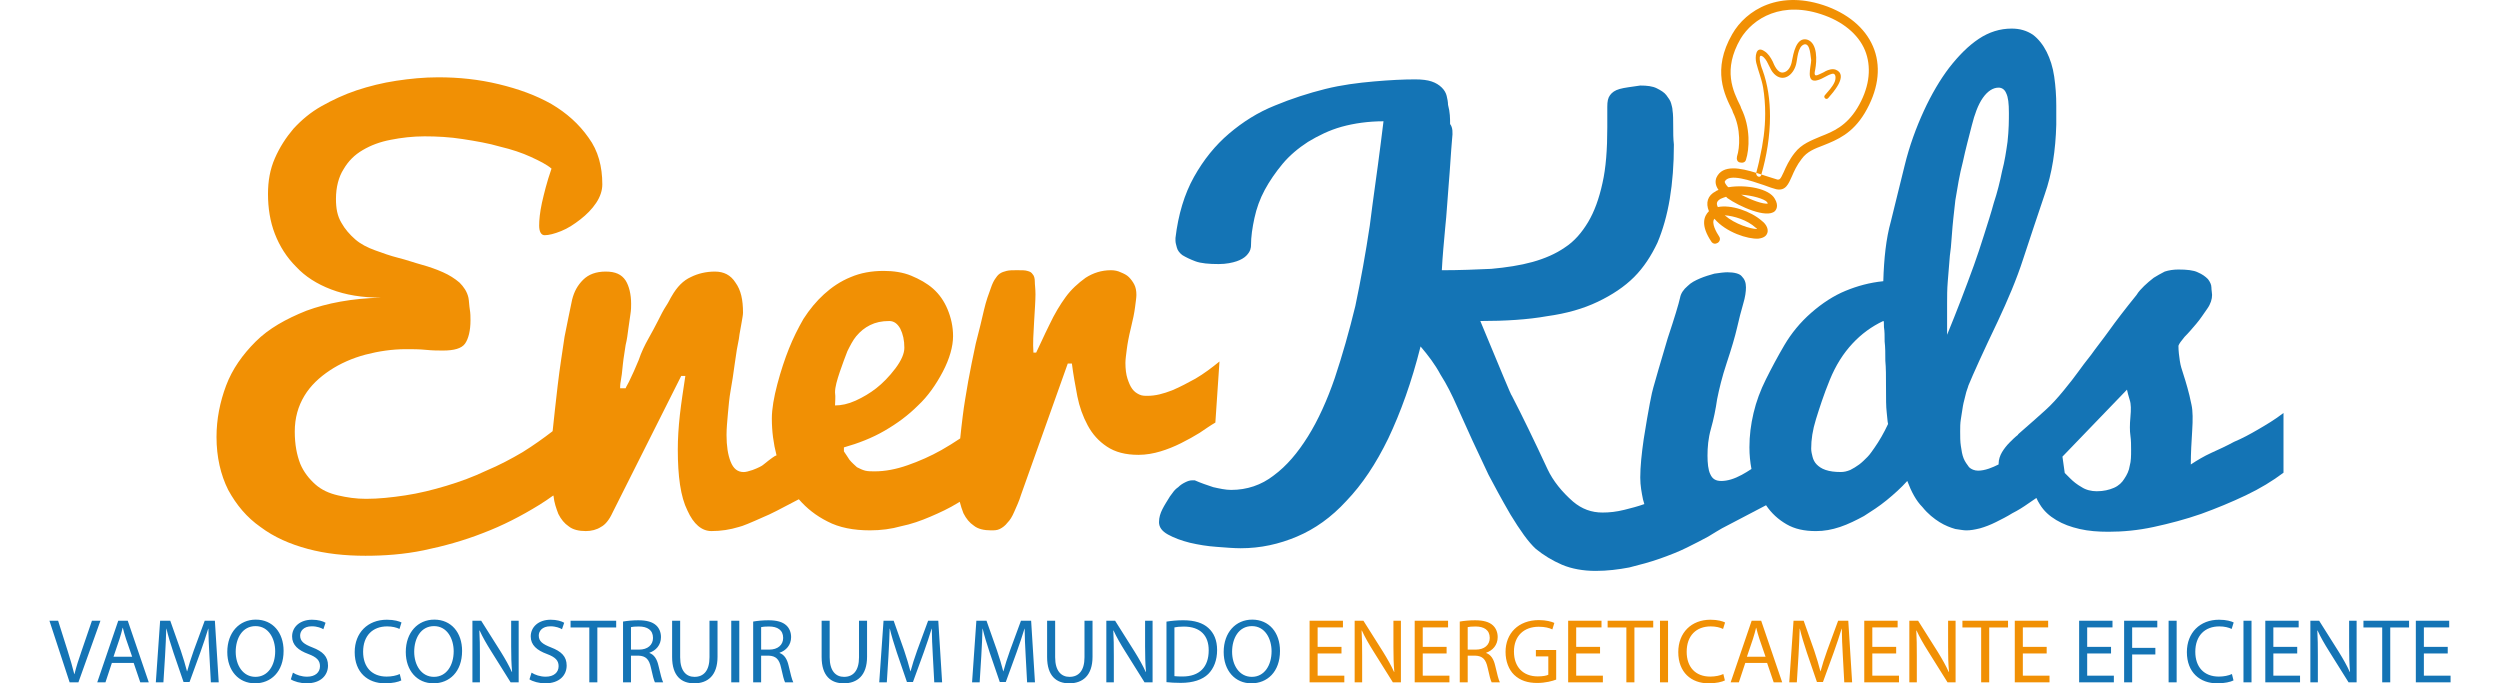
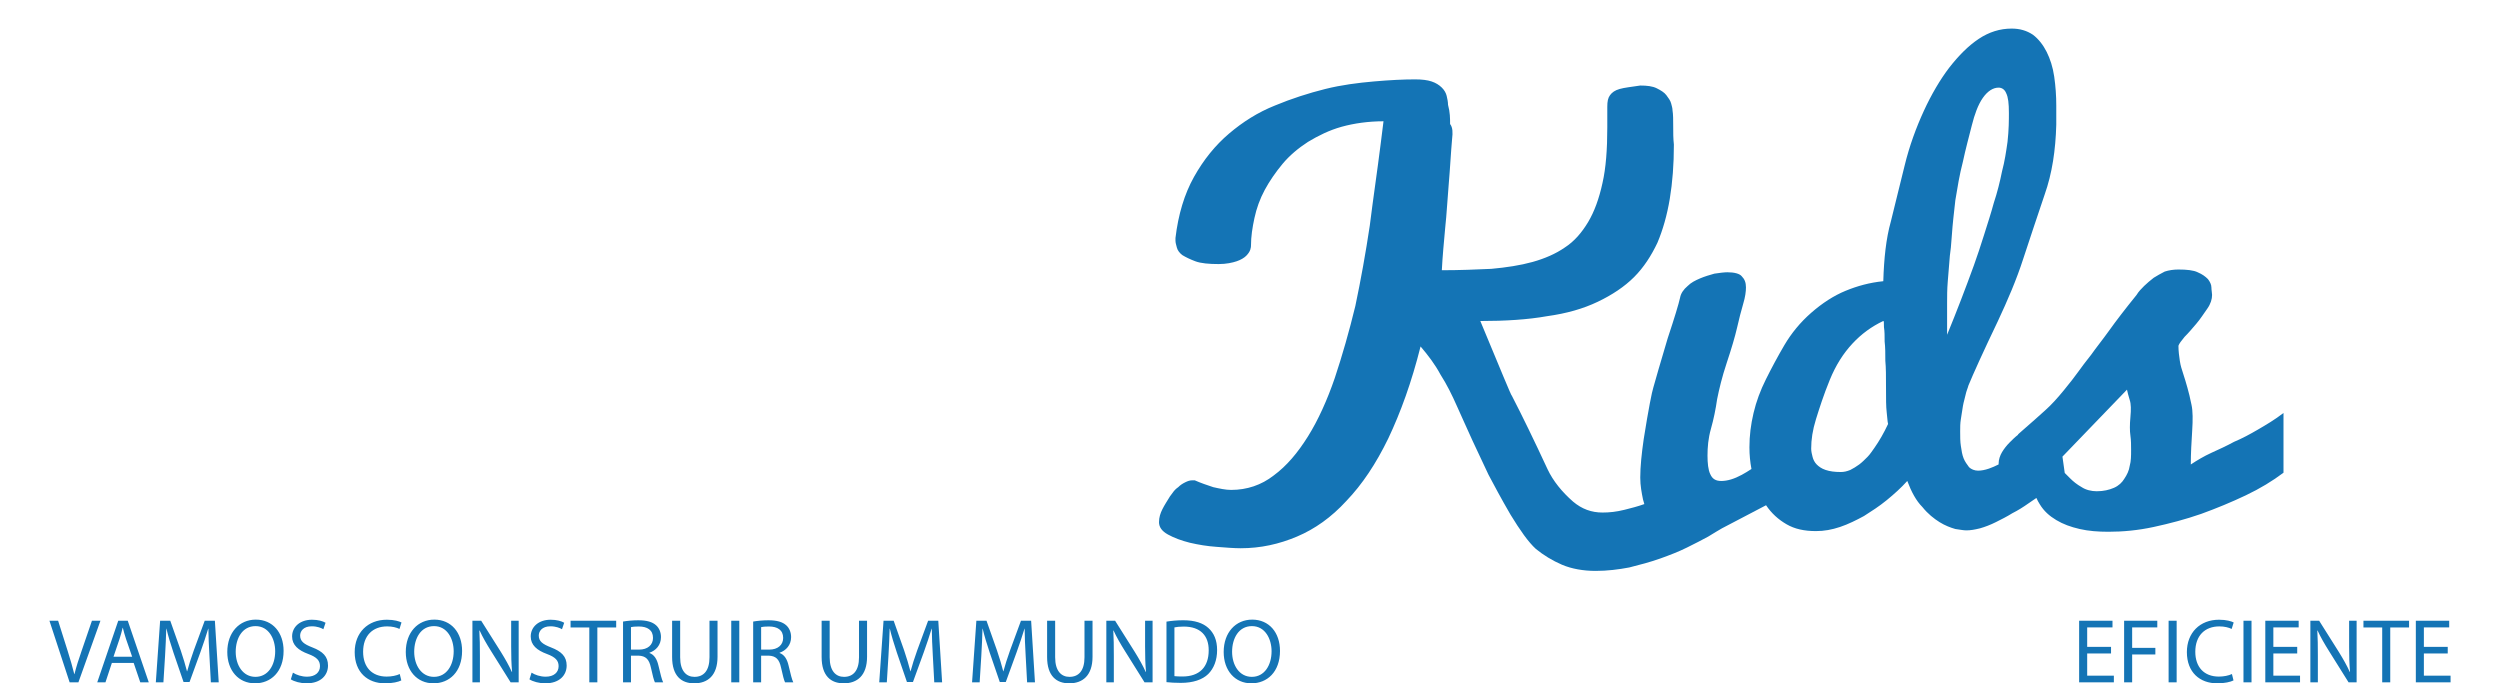
<svg xmlns="http://www.w3.org/2000/svg" version="1.1" id="Layer_1" x="0px" y="0px" width="300px" height="82px" viewBox="37.5 0 300 82" enable-background="new 37.5 0 300 82" xml:space="preserve">
  <path fill="#1474B5" d="M105.968,74.488h5.474v0.811h-2.26v6.582h-0.965v-6.582h-2.249V74.488z M83.958,75.168  c0.614,0,1.129,0.131,1.481,0.306l0.241-0.777c-0.252-0.132-0.844-0.33-1.755-0.33c-2.292,0-3.861,1.559-3.861,3.885  c0,2.434,1.558,3.749,3.642,3.749c0.899,0,1.612-0.174,1.952-0.35l-0.186-0.768c-0.384,0.186-0.976,0.308-1.569,0.308  c-1.788,0-2.829-1.153-2.829-2.974C81.073,76.275,82.224,75.168,83.958,75.168z M116.509,79.851c0.241,1.032,0.417,1.744,0.57,2.03  h-0.987c-0.12-0.22-0.285-0.845-0.482-1.766c-0.22-1.02-0.625-1.404-1.492-1.438h-0.9v3.204h-0.954v-7.294  c0.483-0.088,1.185-0.154,1.832-0.154c1.02,0,1.689,0.198,2.139,0.604c0.362,0.328,0.582,0.833,0.582,1.414  c0,0.967-0.614,1.613-1.382,1.876v0.033C115.993,78.557,116.333,79.084,116.509,79.851z M115.861,76.55  c0-0.954-0.69-1.371-1.7-1.371c-0.46,0-0.778,0.031-0.943,0.076v2.698h0.977C115.215,77.953,115.861,77.396,115.861,76.55z   M125.25,81.881h0.965v-7.393h-0.965V81.881z M48.532,74.488l-1.251,3.652c-0.339,0.966-0.636,1.896-0.844,2.753h-0.022  c-0.208-0.867-0.483-1.767-0.79-2.765l-1.151-3.641h-1.042l2.424,7.393h1.053l2.644-7.393H48.532z M122.639,78.875  c0,1.624-0.713,2.348-1.798,2.348c-0.987,0-1.722-0.702-1.722-2.348v-4.387h-0.965v4.354c0,2.304,1.141,3.158,2.654,3.158  c1.601,0,2.796-0.921,2.796-3.191v-4.32h-0.965V78.875z M92.951,78.107c0,2.533-1.546,3.893-3.434,3.893  c-1.963,0-3.323-1.523-3.323-3.762c0-2.348,1.447-3.883,3.422-3.883C91.646,74.355,92.951,75.903,92.951,78.107z M91.942,78.15  c0-1.48-0.769-3.016-2.358-3.016c-1.591,0-2.38,1.47-2.38,3.082c0,1.591,0.855,3.006,2.369,3.006  C91.086,81.223,91.942,79.829,91.942,78.15z M71.531,78.107c0,2.533-1.546,3.893-3.432,3.893c-1.964,0-3.324-1.523-3.324-3.762  c0-2.348,1.447-3.883,3.422-3.883C70.226,74.355,71.531,75.903,71.531,78.107z M70.522,78.15c0-1.48-0.768-3.016-2.358-3.016  c-1.591,0-2.38,1.47-2.38,3.082c0,1.591,0.855,3.006,2.369,3.006C69.667,81.223,70.522,79.829,70.522,78.15z M74.986,77.69  c-1.02-0.396-1.47-0.735-1.47-1.426c0-0.505,0.384-1.108,1.394-1.108c0.669,0,1.163,0.208,1.393,0.352l0.263-0.779  c-0.318-0.187-0.877-0.362-1.623-0.362c-1.437,0-2.391,0.856-2.391,2.009c0,1.03,0.746,1.666,1.952,2.105  c0.999,0.372,1.394,0.778,1.394,1.459c0,0.745-0.571,1.262-1.546,1.262c-0.659,0-1.273-0.209-1.7-0.484l-0.252,0.803  C72.792,81.781,73.57,82,74.283,82c1.745,0,2.578-0.997,2.578-2.138C76.861,78.777,76.235,78.173,74.986,77.69z M62.066,74.488  l-1.316,3.575c-0.33,0.932-0.592,1.744-0.79,2.489h-0.022c-0.197-0.768-0.439-1.579-0.746-2.489l-1.261-3.575h-1.217l-0.516,7.393  h0.911l0.198-3.17c0.065-1.119,0.121-2.348,0.143-3.268h0.022c0.208,0.876,0.493,1.82,0.844,2.872l1.207,3.522h0.724l1.306-3.587  c0.372-1.021,0.668-1.954,0.932-2.808h0.022c0,0.91,0.066,2.159,0.121,3.19l0.175,3.247h0.943l-0.461-7.393H62.066z M103.622,77.69  c-1.02-0.396-1.47-0.735-1.47-1.426c0-0.505,0.385-1.108,1.394-1.108c0.669,0,1.163,0.208,1.393,0.352l0.264-0.779  c-0.318-0.187-0.878-0.362-1.624-0.362c-1.437,0-2.391,0.856-2.391,2.009c0,1.03,0.746,1.666,1.953,2.105  c0.998,0.372,1.393,0.778,1.393,1.459c0,0.745-0.571,1.262-1.546,1.262c-0.659,0-1.272-0.209-1.7-0.484l-0.252,0.803  c0.395,0.262,1.173,0.48,1.886,0.48c1.743,0,2.578-0.997,2.578-2.138C105.498,78.777,104.872,78.173,103.622,77.69z M52.831,74.488  l2.523,7.393h-1.02l-0.791-2.326h-2.62l-0.768,2.326h-0.987l2.522-7.393H52.831z M53.359,78.809l-0.735-2.128  c-0.164-0.481-0.274-0.921-0.384-1.348h-0.022c-0.11,0.427-0.219,0.889-0.373,1.337l-0.725,2.139H53.359z M98.84,77.581  c0,1.152,0.022,2.051,0.11,3.039l-0.032,0.01c-0.34-0.758-0.779-1.534-1.316-2.402l-2.359-3.739H94.19v7.393h0.899v-3.159  c0-1.229-0.011-2.117-0.066-3.049l0.034-0.012c0.361,0.801,0.855,1.646,1.371,2.468l2.347,3.752h0.965v-7.393H98.84V77.581z   M306.717,81.881h0.965v-7.393h-0.965V81.881z M287.962,78.415h2.862v-0.79h-2.862v-2.336h3.037v-0.801h-4.003v7.393h4.168v-0.802  h-3.202V78.415z M297.733,81.881h0.965v-7.393h-0.965V81.881z M132.126,79.851c0.241,1.032,0.417,1.744,0.57,2.03h-0.987  c-0.121-0.22-0.285-0.845-0.483-1.766c-0.219-1.02-0.625-1.404-1.492-1.438h-0.899v3.204h-0.955v-7.294  c0.483-0.088,1.186-0.154,1.832-0.154c1.021,0,1.689,0.198,2.139,0.604c0.362,0.328,0.582,0.833,0.582,1.414  c0,0.967-0.614,1.613-1.381,1.876v0.033C131.61,78.557,131.951,79.084,132.126,79.851z M131.479,76.55  c0-0.954-0.691-1.371-1.7-1.371c-0.461,0-0.779,0.031-0.943,0.076v2.698h0.976C130.832,77.953,131.479,77.396,131.479,76.55z   M303.82,75.168c0.614,0,1.13,0.131,1.48,0.306l0.242-0.777c-0.252-0.132-0.846-0.33-1.756-0.33c-2.292,0-3.86,1.559-3.86,3.885  c0,2.434,1.559,3.749,3.643,3.749c0.898,0,1.612-0.174,1.952-0.35l-0.188-0.768c-0.384,0.186-0.977,0.308-1.568,0.308  c-1.788,0-2.829-1.153-2.829-2.974C300.937,76.275,302.087,75.168,303.82,75.168z M321.114,75.299h2.25v6.582h0.965v-6.582h2.259  v-0.811h-5.474V75.299z M310.302,78.415h2.863v-0.79h-2.863v-2.336h3.038v-0.801h-4.004v7.393h4.168v-0.802h-3.202V78.415z   M328.365,81.079v-2.664h2.863v-0.79h-2.863v-2.336h3.039v-0.801H327.4v7.393h4.168v-0.802H328.365z M319.394,77.581  c0,1.152,0.021,2.051,0.11,3.039l-0.032,0.01c-0.34-0.758-0.781-1.534-1.317-2.402l-2.357-3.739h-1.054v7.393h0.899v-3.159  c0-1.229-0.011-2.117-0.064-3.049l0.031-0.012c0.361,0.801,0.856,1.646,1.372,2.468l2.347,3.752h0.965v-7.393h-0.899V77.581z   M292.393,81.881h0.965v-3.346h2.785v-0.789h-2.785v-2.457h3.017v-0.801h-3.981V81.881z M167.639,78.875  c0,1.624-0.713,2.348-1.799,2.348c-0.987,0-1.722-0.702-1.722-2.348v-4.387h-0.965v4.354c0,2.304,1.141,3.158,2.654,3.158  c1.602,0,2.797-0.921,2.797-3.191v-4.32h-0.965V78.875z M160.016,74.488l-1.315,3.575c-0.329,0.932-0.593,1.744-0.791,2.489h-0.022  c-0.197-0.768-0.438-1.579-0.746-2.489l-1.261-3.575h-1.218l-0.516,7.393h0.911l0.198-3.17c0.066-1.119,0.121-2.348,0.143-3.268  h0.022c0.208,0.876,0.493,1.82,0.845,2.872l1.206,3.522h0.724l1.305-3.587c0.374-1.021,0.669-1.954,0.934-2.808h0.021  c0,0.91,0.065,2.159,0.12,3.19l0.176,3.247h0.943l-0.46-7.393H160.016z M148.874,74.488l-1.316,3.575  c-0.33,0.932-0.592,1.744-0.79,2.489h-0.021c-0.197-0.768-0.439-1.579-0.746-2.489l-1.261-3.575h-1.217l-0.516,7.393h0.91  l0.198-3.17c0.066-1.119,0.121-2.348,0.143-3.268h0.022c0.208,0.876,0.493,1.82,0.844,2.872l1.207,3.522h0.725l1.305-3.587  c0.373-1.021,0.669-1.954,0.932-2.808h0.022c0,0.91,0.066,2.159,0.121,3.19l0.175,3.247h0.943l-0.46-7.393H148.874z M140.582,78.875  c0,1.624-0.713,2.348-1.798,2.348c-0.988,0-1.723-0.702-1.723-2.348v-4.387h-0.965v4.354c0,2.304,1.142,3.158,2.655,3.158  c1.601,0,2.796-0.921,2.796-3.191v-4.32h-0.965V78.875z M191.099,78.107c0,2.533-1.547,3.893-3.434,3.893  c-1.963,0-3.323-1.523-3.323-3.762c0-2.348,1.447-3.883,3.422-3.883C189.792,74.355,191.099,75.903,191.099,78.107z M190.089,78.15  c0-1.48-0.767-3.016-2.358-3.016c-1.591,0-2.38,1.47-2.38,3.082c0,1.591,0.855,3.006,2.369,3.006  C189.233,81.223,190.089,79.829,190.089,78.15z M287.055,63.479c-1.071-0.247-1.977-0.576-2.801-1.07  c-0.823-0.494-1.482-1.072-1.979-1.894c-0.156-0.234-0.286-0.491-0.408-0.761c-0.33,0.23-0.662,0.458-0.993,0.679  c-0.577,0.41-1.235,0.823-1.895,1.153c-0.658,0.413-1.32,0.74-1.978,1.07c-0.659,0.33-1.317,0.578-1.896,0.742  c-0.658,0.164-1.153,0.246-1.646,0.246c-0.33,0-0.74-0.082-1.317-0.164c-0.576-0.165-1.235-0.412-1.896-0.824  c-0.656-0.412-1.399-0.988-2.059-1.813c-0.739-0.739-1.318-1.811-1.812-3.129c-0.741,0.823-1.564,1.566-2.472,2.308  c-0.906,0.741-1.813,1.319-2.719,1.896c-0.905,0.493-1.896,0.987-2.882,1.318c-0.99,0.328-1.896,0.494-2.885,0.494  c-1.4,0-2.554-0.249-3.54-0.824c-0.979-0.57-1.795-1.304-2.449-2.278l-1.443,0.755l0.102-0.043c-0.058,0.028-0.114,0.052-0.172,0.08  l-3.781,1.979c-0.414,0.246-0.989,0.575-1.646,0.989c-0.742,0.411-1.565,0.823-2.554,1.317c-0.989,0.493-2.06,0.906-3.214,1.319  c-1.153,0.411-2.39,0.741-3.707,1.07c-1.319,0.248-2.636,0.413-4.037,0.413c-1.48,0-2.883-0.249-4.036-0.74  c-1.153-0.495-2.225-1.154-3.133-1.895c-0.904-0.824-1.893-2.227-3.047-4.12c-1.152-1.977-1.976-3.543-2.635-4.779  c-0.575-1.236-1.236-2.635-1.896-4.036c-0.659-1.48-1.317-2.882-1.895-4.2s-1.235-2.637-1.976-3.79  c-0.661-1.236-1.484-2.307-2.39-3.375c-1.072,4.281-2.39,7.907-3.872,11.036c-1.481,3.048-3.131,5.519-5.024,7.496  c-1.813,1.977-3.791,3.377-5.933,4.283c-2.142,0.907-4.364,1.401-6.755,1.401c-0.824,0-1.813-0.083-2.883-0.166  c-1.154-0.081-2.143-0.247-3.214-0.493c-0.987-0.248-1.894-0.576-2.635-0.989c-0.741-0.412-1.071-0.904-1.071-1.482  c0-0.577,0.165-1.071,0.411-1.563c0.248-0.495,0.577-0.989,0.825-1.402c0.083-0.164,0.248-0.33,0.412-0.575  c0.165-0.248,0.412-0.494,0.659-0.659c0.247-0.248,0.493-0.411,0.824-0.576c0.329-0.165,0.575-0.247,0.905-0.247  c0.166,0,0.249,0,0.249,0c0.742,0.33,1.482,0.575,2.225,0.823c0.741,0.165,1.481,0.33,2.141,0.33c1.896,0,3.625-0.577,5.108-1.729  c1.566-1.153,2.883-2.719,4.12-4.696c1.234-1.978,2.307-4.364,3.214-7.002c0.905-2.719,1.729-5.602,2.469-8.651  c0.658-3.129,1.236-6.341,1.731-9.637c0.41-3.296,0.906-6.59,1.317-9.886l0.329-2.636c-1.812,0-3.54,0.248-5.023,0.659  c-1.482,0.412-2.803,1.071-4.037,1.813c-1.152,0.741-2.227,1.646-3.049,2.636c-0.823,0.988-1.564,2.059-2.142,3.13  c-0.577,1.072-0.991,2.224-1.236,3.377c-0.248,1.152-0.414,2.226-0.414,3.294c0,0.083,0,0.248-0.082,0.494  c-0.083,0.248-0.248,0.495-0.494,0.743c-0.246,0.247-0.659,0.493-1.153,0.657c-0.494,0.165-1.236,0.332-2.142,0.332  c-1.153,0-2.142-0.084-2.801-0.332c-0.659-0.247-1.152-0.492-1.565-0.742c-0.331-0.246-0.576-0.575-0.658-0.905  c-0.083-0.331-0.166-0.576-0.166-0.822v-0.249v-0.083c0.331-2.799,1.07-5.271,2.225-7.331c1.152-2.058,2.553-3.791,4.2-5.189  c1.648-1.401,3.46-2.554,5.521-3.376c1.978-0.823,4.037-1.482,6.014-1.977c1.978-0.495,3.954-0.742,5.85-0.908  c1.894-0.166,3.542-0.248,4.942-0.248c0.823,0,1.482,0.082,1.977,0.248c0.497,0.166,0.907,0.413,1.236,0.743  c0.33,0.33,0.495,0.658,0.577,0.988c0.082,0.331,0.164,0.741,0.164,1.072c0.247,0.905,0.247,1.646,0.247,2.306  c0.328,0.412,0.328,1.07,0.246,1.728c-0.162,1.813-0.246,3.624-0.412,5.52c-0.163,1.894-0.246,3.625-0.412,5.108  c-0.164,1.813-0.331,3.542-0.413,5.189c2.143,0,4.12-0.082,5.932-0.165c1.813-0.165,3.46-0.414,4.944-0.824  c1.482-0.413,2.801-0.988,3.87-1.73c1.155-0.741,2.061-1.813,2.803-3.049c0.74-1.236,1.318-2.8,1.729-4.696  c0.413-1.811,0.577-4.036,0.577-6.672c0-1.071,0-1.895,0-2.472c0-0.658,0.082-1.07,0.33-1.401c0.246-0.329,0.576-0.577,1.152-0.74  c0.577-0.166,1.403-0.249,2.472-0.413c0.824,0,1.482,0.081,1.978,0.33c0.493,0.246,0.905,0.494,1.153,0.823  c0.246,0.331,0.494,0.658,0.575,0.99c0.083,0.33,0.165,0.575,0.165,0.823c0.083,0.493,0.083,1.155,0.083,1.895  c0,0.824,0,1.481,0.082,2.224c0,2.389-0.165,4.532-0.492,6.509c-0.33,1.977-0.826,3.708-1.482,5.271  c-0.742,1.565-1.647,2.967-2.801,4.12c-1.153,1.153-2.637,2.142-4.367,2.966c-1.728,0.823-3.705,1.4-6.096,1.729  c-2.308,0.413-5.024,0.577-7.99,0.577c2.472,5.932,3.708,8.978,3.79,8.978c1.236,2.389,2.637,5.272,4.282,8.813  c0.659,1.402,1.73,2.72,3.05,3.874c1.07,0.906,2.224,1.317,3.54,1.317c0.825,0,1.649-0.081,2.638-0.329  c0.794-0.199,1.588-0.401,2.382-0.686c-0.063-0.179-0.116-0.36-0.159-0.549c-0.164-0.823-0.33-1.647-0.33-2.636  c0-1.318,0.166-2.884,0.414-4.612c0.575-3.626,0.988-5.686,1.152-6.18c0.247-0.906,0.823-2.882,1.729-5.931  c0.824-2.471,1.318-4.12,1.483-4.861c0.083-0.495,0.412-0.989,0.907-1.401c0.41-0.413,0.905-0.658,1.479-0.906  c0.578-0.247,1.156-0.413,1.731-0.576c0.575-0.083,1.153-0.165,1.563-0.165c0.823,0,1.482,0.165,1.731,0.494  c0.329,0.329,0.494,0.74,0.494,1.317c0,0.495-0.084,1.155-0.332,1.978c-0.246,0.824-0.493,1.813-0.74,2.884  c-0.248,1.071-0.659,2.471-1.237,4.202c-0.576,1.73-0.904,3.131-1.153,4.366c-0.164,1.152-0.411,2.387-0.74,3.541  c-0.329,1.153-0.412,2.225-0.412,3.214c0,0.904,0.083,1.729,0.329,2.224c0.248,0.576,0.659,0.824,1.319,0.824  c0.74,0,1.564-0.248,2.472-0.742c0.374-0.203,0.765-0.441,1.154-0.697c-0.159-0.841-0.243-1.68-0.243-2.598  c0-1.4,0.163-2.719,0.494-4.121c0.33-1.399,0.823-2.718,1.48-4.034c0.659-1.32,1.4-2.718,2.225-4.12  c0.824-1.4,1.894-2.717,3.214-3.871c1.318-1.155,2.719-2.061,4.12-2.636c1.4-0.577,2.883-0.989,4.53-1.154  c0.081-2.718,0.329-5.107,0.907-7.167c0.492-2.059,1.068-4.282,1.645-6.672c0.577-2.389,1.401-4.613,2.31-6.591  c0.905-1.976,1.977-3.789,3.047-5.189c1.154-1.481,2.308-2.636,3.542-3.459c1.236-0.824,2.555-1.236,3.954-1.236  c0.99,0,1.813,0.246,2.555,0.741c0.658,0.495,1.236,1.236,1.646,2.059c0.413,0.824,0.74,1.814,0.905,2.966  c0.165,1.153,0.247,2.307,0.247,3.46c0,0.74,0,1.482,0,2.306c-0.082,3.048-0.493,5.85-1.4,8.402  c-0.905,2.637-1.729,5.189-2.555,7.663c-0.821,2.553-1.893,5.025-3.047,7.496c-1.813,3.789-2.967,6.343-3.542,7.743  c-0.082,0.331-0.246,0.657-0.33,1.071c-0.084,0.411-0.248,0.906-0.33,1.4c-0.083,0.495-0.164,0.989-0.246,1.564  c-0.083,0.495-0.083,0.99-0.083,1.482c0,0.576,0,1.236,0.083,1.73c0.082,0.576,0.163,1.071,0.328,1.482  c0.166,0.411,0.414,0.74,0.658,1.07c0.249,0.246,0.66,0.413,1.074,0.413c0.411,0,0.822-0.083,1.316-0.248  c0.386-0.129,0.771-0.31,1.155-0.5c0-0.027,0-0.051,0-0.078c0-0.493,0.166-0.987,0.413-1.4s0.576-0.823,0.905-1.152  c0.33-0.331,0.659-0.66,0.989-0.907c-0.004-0.079,0.242-0.242,0.408-0.409c1.153-0.988,2.142-1.894,2.883-2.552  c0.74-0.659,1.482-1.483,2.223-2.389c0.743-0.907,1.32-1.648,1.731-2.225c0.412-0.575,0.906-1.236,1.565-2.062  c0.576-0.823,1.317-1.729,2.143-2.882c0.822-1.154,1.895-2.553,3.295-4.283c0.245-0.412,0.575-0.741,0.904-1.071  c0.331-0.331,0.741-0.659,1.153-0.988c0.413-0.249,0.823-0.494,1.319-0.743c0.494-0.164,1.07-0.246,1.646-0.246  c0.99,0,1.813,0.082,2.31,0.33c0.575,0.248,0.906,0.494,1.236,0.823c0.246,0.33,0.412,0.66,0.412,0.988  c0,0.332,0.081,0.659,0.081,0.907c0,0.494-0.164,1.071-0.574,1.648c-0.414,0.576-0.824,1.236-1.32,1.812  c-0.492,0.577-0.906,1.071-1.401,1.565c-0.411,0.494-0.657,0.823-0.741,1.071c0,0.659,0.084,1.236,0.166,1.813  c0.082,0.575,0.247,1.07,0.41,1.564c0.167,0.493,0.332,1.071,0.497,1.646c0.163,0.576,0.327,1.235,0.493,2.062  c0.166,0.739,0.166,1.811,0.082,3.129c-0.082,1.319-0.166,2.719-0.166,4.036c0.743-0.492,1.566-0.987,2.472-1.4  c0.907-0.411,1.812-0.822,2.719-1.318c0.988-0.413,1.895-0.905,2.885-1.482c0.986-0.576,1.975-1.153,3.047-1.979v7.168  c-1.318,0.988-2.801,1.896-4.531,2.717c-1.729,0.824-3.542,1.566-5.354,2.226c-1.894,0.659-3.788,1.154-5.683,1.565  s-3.708,0.577-5.437,0.577C289.277,63.811,288.127,63.727,287.055,63.479z M264.069,50.876c-0.083-0.329-0.083-0.74-0.165-1.4  c-0.083-0.658-0.083-1.648-0.083-2.967c0-1.317,0-2.387-0.081-3.212c0-0.824,0-1.648-0.083-2.308c0-0.658,0-1.236-0.082-1.729  c-0.002-0.574-0.002-0.74-0.082-0.74c-1.403,0.659-2.637,1.565-3.707,2.719c-1.072,1.153-1.979,2.553-2.719,4.365  c-0.742,1.814-1.236,3.377-1.648,4.695c-0.412,1.319-0.576,2.472-0.576,3.542c0,0.33,0.083,0.659,0.166,0.989  c0.082,0.331,0.249,0.658,0.494,0.905c0.247,0.249,0.576,0.494,1.069,0.659c0.495,0.166,1.072,0.248,1.813,0.248  c0.412,0,0.741-0.082,1.153-0.248c0.329-0.165,0.741-0.412,1.071-0.659s0.658-0.574,0.988-0.905c0.33-0.33,0.576-0.741,0.823-1.071  C262.998,52.936,263.575,51.947,264.069,50.876z M274.364,31.851c0.414-1.153,0.823-2.388,1.237-3.707  c0.412-1.319,0.823-2.554,1.153-3.789c0.412-1.236,0.742-2.553,0.988-3.789c0.33-1.239,0.496-2.393,0.661-3.545  c0.164-1.483,0.164-2.636,0.164-3.46c0-1.153-0.083-1.895-0.329-2.387c-0.166-0.413-0.494-0.659-0.906-0.659  c-0.659,0-1.319,0.412-1.895,1.235c-0.575,0.825-0.989,1.977-1.319,3.296c-0.33,1.318-0.74,2.8-1.072,4.365  c-0.411,1.565-0.657,3.131-0.904,4.613c-0.166,1.482-0.331,2.884-0.413,4.12c-0.084,1.235-0.165,2.06-0.247,2.554  c-0.081,1.071-0.165,2.059-0.248,3.049c-0.082,0.987-0.082,1.811-0.082,2.634s0,1.482,0,2.06c0,0.577,0,1.072,0,1.4v0.332  C272.305,37.37,273.378,34.57,274.364,31.851z M285.899,57.386c0.412,0.412,0.823,0.741,1.4,1.071  c0.494,0.329,1.153,0.493,1.812,0.493c0.825,0,1.484-0.164,2.062-0.411c0.575-0.248,0.987-0.659,1.234-1.071  c0.332-0.495,0.577-0.988,0.658-1.564c0.166-0.576,0.166-1.236,0.166-1.895c0-0.576,0-1.155-0.082-1.73  c-0.084-0.577-0.084-1.319,0-2.223c0.082-0.908,0.082-1.567-0.084-2.061c-0.164-0.495-0.246-0.907-0.328-1.236l-7.744,8.037  l0.275,1.959C285.463,56.948,285.668,57.153,285.899,57.386z M182.5,75.354c0.669,0.603,1.053,1.458,1.053,2.654  c0,1.206-0.384,2.193-1.064,2.874c-0.701,0.689-1.842,1.063-3.28,1.063c-0.691,0-1.25-0.034-1.732-0.087v-7.263  c0.582-0.098,1.272-0.164,2.029-0.164C180.876,74.433,181.853,74.763,182.5,75.354z M182.544,78.041  c0.011-1.744-0.977-2.852-2.995-2.852c-0.494,0-0.866,0.044-1.118,0.1v5.847c0.241,0.031,0.592,0.044,0.965,0.044  C181.447,81.18,182.544,80.037,182.544,78.041z M174.91,77.581c0,1.152,0.022,2.051,0.109,3.039l-0.033,0.01  c-0.34-0.758-0.779-1.534-1.316-2.402l-2.358-3.739h-1.053v7.393h0.9v-3.159c0-1.229-0.011-2.117-0.065-3.049l0.032-0.012  c0.362,0.801,0.855,1.646,1.371,2.468l2.347,3.752h0.965v-7.393h-0.899V77.581z" />
-   <path fill="#F19004" d="M208.229,81.079h3.203v0.802h-4.169v-7.393h4.004v0.801h-3.038v2.336h2.863v0.79h-2.863V81.079z   M216.916,79.851c0.24,1.032,0.416,1.744,0.571,2.03h-0.988c-0.121-0.22-0.285-0.845-0.483-1.766  c-0.22-1.02-0.626-1.404-1.491-1.438h-0.9v3.204h-0.954v-7.294c0.483-0.088,1.185-0.154,1.831-0.154  c1.021,0,1.691,0.198,2.141,0.604c0.362,0.328,0.58,0.833,0.58,1.414c0,0.967-0.614,1.613-1.382,1.876v0.033  C216.4,78.557,216.739,79.084,216.916,79.851z M216.269,76.55c0-0.954-0.691-1.371-1.7-1.371c-0.46,0-0.778,0.031-0.944,0.076v2.698  h0.978C215.622,77.953,216.269,77.396,216.269,76.55z M226.643,78.415h2.862v-0.79h-2.862v-2.336h3.038v-0.801h-4.002v7.393h4.166  v-0.802h-3.202V78.415z M221.807,78.766h1.49v2.205c-0.218,0.108-0.646,0.196-1.271,0.196c-1.732,0-2.852-1.108-2.852-2.982  c0-1.854,1.174-2.975,2.974-2.975c0.746,0,1.238,0.134,1.634,0.319l0.24-0.778c-0.318-0.154-0.998-0.34-1.853-0.34  c-2.48,0-4.004,1.612-4.004,3.816c0,1.152,0.396,2.139,1.031,2.754c0.724,0.69,1.646,0.975,2.764,0.975  c0.998,0,1.854-0.24,2.281-0.405v-3.554h-2.435V78.766z M261.27,13.563c-1.483,2.471-3.295,3.213-4.944,3.871  c-1.07,0.413-1.977,0.741-2.634,1.648c-0.577,0.742-0.907,1.484-1.155,2.06c-0.413,0.907-0.74,1.812-1.896,1.564  c-0.328-0.082-0.822-0.246-1.48-0.494c-1.483-0.494-4.203-1.483-4.696-0.412c0,0.082,0.083,0.329,0.411,0.659c0,0,0,0,0.083,0  c2.061-0.331,4.86,0.165,5.52,1.4c0.494,0.823,0.165,1.319,0,1.482c-0.988,0.907-4.283-0.576-5.684-1.564  c-0.083-0.082-0.083-0.082-0.164-0.165c-0.25,0.083-0.496,0.165-0.658,0.248c-0.413,0.247-0.576,0.494-0.332,0.988  c1.566-0.329,3.955,0.494,5.271,1.647c0.249,0.165,0.907,0.823,0.659,1.483c-0.081,0.248-0.33,0.575-1.069,0.658  c-1.236,0.082-3.873-0.741-5.272-2.388c-0.415,0.493,0.246,1.647,0.576,2.143c0.165,0.246,0.083,0.575-0.167,0.74  c-0.163,0.082-0.327,0.164-0.492,0.082c-0.083,0-0.165-0.083-0.248-0.164c-1.401-2.061-0.905-3.132-0.328-3.708  c-0.414-0.988-0.166-1.894,0.822-2.387c0.081-0.083,0.165-0.083,0.329-0.166c-0.411-0.576-0.411-1.071-0.248-1.482  c0.738-1.607,2.893-1.145,4.779-0.563c-0.067,0.402,0.416,0.64,0.578,0.314c0.011-0.039,0.021-0.081,0.032-0.12  c0.217,0.07,0.426,0.14,0.627,0.204c0.492,0.164,1.07,0.329,1.317,0.412c0.248,0,0.33,0,0.741-0.906  c0.248-0.577,0.658-1.482,1.317-2.307c0.826-1.071,1.978-1.483,3.132-1.978c1.482-0.577,3.049-1.236,4.367-3.377  c1.399-2.306,1.727-4.613,1.067-6.59c-0.659-1.978-2.47-3.624-4.941-4.531c-5.108-1.894-8.648,0.33-10.133,2.802  c-2.142,3.706-0.905,6.26,0,8.072l0.084,0.247c1.152,2.308,0.987,4.944,0.575,6.179c-0.082,0.328-0.412,0.412-0.741,0.328  c-0.329-0.082-0.411-0.412-0.329-0.74c0.329-0.988,0.494-3.295-0.494-5.272l-0.082-0.248c-0.906-1.812-2.473-4.86,0-9.143  c1.646-2.884,5.685-5.437,11.45-3.294c2.802,1.07,4.778,2.882,5.602,5.188C263.245,8.292,262.834,10.927,261.27,13.563z   M244.464,25.834c1.234,1.071,3.13,1.647,3.871,1.647c0-0.083-0.08-0.083-0.164-0.166C247.183,26.413,245.616,25.917,244.464,25.834  z M246.441,23.363c1.233,0.658,2.636,1.154,3.213,1.071c0,0-0.084-0.083-0.084-0.164C249.241,23.858,247.759,23.447,246.441,23.363z   M180.954,45.438c0.989-0.576,1.977-1.318,2.884-2.06l-0.494,7.331c-0.577,0.331-1.153,0.741-1.895,1.237  c-0.659,0.41-1.401,0.822-2.224,1.235c-0.824,0.411-1.647,0.741-2.471,0.988c-0.824,0.248-1.729,0.413-2.636,0.413  c-1.565,0-2.802-0.331-3.79-0.99c-0.989-0.658-1.73-1.481-2.307-2.552c-0.576-1.072-0.989-2.225-1.235-3.46  c-0.247-1.319-0.495-2.636-0.659-3.954h-0.495l-5.602,15.733c-0.247,0.824-0.576,1.481-0.823,2.06  c-0.248,0.576-0.494,0.989-0.825,1.317c-0.247,0.331-0.576,0.576-0.906,0.742c-0.33,0.164-0.658,0.164-1.07,0.164  c-0.824,0-1.565-0.164-2.059-0.575c-0.494-0.331-0.907-0.823-1.236-1.482c-0.165-0.439-0.325-0.883-0.441-1.372  c-0.075,0.043-0.147,0.093-0.222,0.137c-1.071,0.659-2.141,1.153-3.295,1.648c-1.153,0.493-2.307,0.905-3.542,1.153  c-1.152,0.327-2.388,0.491-3.707,0.491c-1.977,0-3.707-0.329-5.108-1.068c-1.354-0.679-2.493-1.573-3.435-2.664  c-2.141,1.136-3.563,1.87-4.146,2.088c-1.647,0.74-2.636,1.153-3.047,1.236c-1.072,0.328-2.143,0.494-3.295,0.494  c-1.155,0-2.144-0.824-2.883-2.472c-0.824-1.648-1.154-4.119-1.154-7.33c0-1.237,0.082-2.636,0.247-4.12  c0.165-1.482,0.412-3.048,0.659-4.696h-0.494l-8.237,16.394c-0.412,0.906-0.906,1.482-1.401,1.73  c-0.493,0.329-1.152,0.494-1.813,0.494c-0.823,0-1.564-0.165-2.059-0.575c-0.494-0.331-0.906-0.825-1.236-1.482  c-0.248-0.659-0.494-1.319-0.576-2.143c-0.012-0.024-0.02-0.047-0.03-0.071c-0.55,0.397-1.112,0.779-1.697,1.139  c-2.142,1.319-4.365,2.471-6.754,3.376c-2.308,0.906-4.695,1.565-7.084,2.06c-2.388,0.495-4.778,0.66-7.002,0.66  c-2.471,0-4.777-0.248-6.92-0.823c-2.142-0.576-4.037-1.401-5.684-2.636c-1.647-1.155-2.883-2.637-3.872-4.449  c-0.906-1.813-1.4-3.954-1.4-6.344c0-2.142,0.412-4.2,1.153-6.177c0.743-1.977,1.977-3.708,3.542-5.271  c1.565-1.565,3.625-2.718,6.096-3.708c2.472-0.907,5.437-1.482,8.979-1.565c-2.307,0-4.284-0.331-6.013-0.99  c-1.73-0.659-3.131-1.563-4.202-2.717c-1.153-1.153-1.977-2.471-2.554-3.954c-0.577-1.482-0.823-3.13-0.823-4.778  c0-1.565,0.247-2.966,0.823-4.283c0.576-1.318,1.318-2.471,2.225-3.542c0.989-1.071,2.06-1.978,3.377-2.718  c1.318-0.741,2.72-1.4,4.203-1.896c1.481-0.493,3.13-0.905,4.777-1.152c1.647-0.248,3.295-0.413,5.026-0.413  c2.471,0,4.86,0.247,7.249,0.823c2.388,0.577,4.448,1.318,6.343,2.389c1.812,1.071,3.295,2.389,4.448,4.038  c1.153,1.563,1.647,3.458,1.647,5.6c0,0.741-0.248,1.482-0.741,2.225c-0.494,0.742-1.153,1.401-1.894,1.978  c-0.742,0.576-1.483,1.07-2.307,1.4c-0.824,0.33-1.483,0.494-1.977,0.494c-0.413,0-0.659-0.412-0.659-1.154  c0-0.658,0.082-1.565,0.33-2.718c0.247-1.071,0.576-2.47,1.153-4.12c-0.576-0.492-1.401-0.905-2.471-1.4  c-1.072-0.493-2.308-0.905-3.707-1.237c-1.401-0.411-2.883-0.658-4.449-0.904c-1.566-0.248-3.13-0.331-4.613-0.331  c-1.401,0-2.801,0.165-4.037,0.412c-1.317,0.249-2.39,0.658-3.377,1.236c-0.989,0.576-1.729,1.319-2.307,2.308  c-0.576,0.906-0.906,2.142-0.906,3.543c0,1.152,0.165,2.059,0.659,2.883c0.412,0.74,0.988,1.4,1.646,1.976  c0.659,0.576,1.482,0.989,2.389,1.319c0.906,0.33,1.813,0.659,2.801,0.907c0.988,0.246,1.894,0.576,2.801,0.823  c0.906,0.247,1.813,0.576,2.553,0.905c0.741,0.331,1.401,0.741,1.977,1.236c0.493,0.494,0.906,1.072,1.071,1.813  c0.082,0.412,0.082,0.905,0.164,1.4c0.083,0.494,0.083,0.905,0.083,1.318c0,1.236-0.247,2.224-0.659,2.801  c-0.412,0.576-1.318,0.824-2.636,0.824c-0.577,0-1.236,0-2.06-0.084C87.78,41.9,87.04,41.9,86.216,41.9  c-1.647,0-3.295,0.248-4.86,0.657c-1.565,0.413-3.049,1.073-4.284,1.896c-1.235,0.824-2.307,1.813-3.048,3.049  c-0.741,1.235-1.152,2.637-1.152,4.283c0,1.565,0.246,2.801,0.658,3.871c0.413,0.989,1.071,1.813,1.813,2.472  c0.741,0.658,1.647,1.071,2.718,1.317c1.071,0.249,2.142,0.414,3.377,0.414c1.483,0,3.047-0.165,4.694-0.414  c1.648-0.246,3.295-0.657,4.943-1.152c1.647-0.495,3.213-1.07,4.777-1.813c1.564-0.658,2.966-1.402,4.367-2.226  c1.318-0.822,2.47-1.646,3.542-2.47c0.02-0.019,0.036-0.036,0.056-0.054c0.164-1.665,0.383-3.461,0.605-5.469  c0.247-2.141,0.577-4.117,0.824-5.848c0.33-1.729,0.659-3.214,0.907-4.449c0.246-0.987,0.659-1.728,1.317-2.387  c0.659-0.659,1.565-0.989,2.718-0.989c1.153,0,1.895,0.331,2.388,1.072c0.413,0.658,0.659,1.647,0.659,2.8  c0,0.331,0,0.741-0.082,1.237c-0.083,0.577-0.166,1.153-0.248,1.729c-0.082,0.658-0.164,1.318-0.33,1.978  c-0.083,0.659-0.248,1.481-0.33,2.307c-0.082,0.906-0.165,1.565-0.247,1.978c-0.083,0.412-0.083,0.74-0.083,0.905h0.659  c0.082-0.247,0.329-0.575,0.577-1.153c0.248-0.493,0.576-1.236,0.988-2.226c0.33-0.986,0.741-1.811,1.155-2.553  c0.412-0.741,0.823-1.482,1.153-2.143c0.329-0.658,0.658-1.318,0.988-1.812s0.495-0.905,0.66-1.153  c0.658-1.154,1.399-1.895,2.306-2.307c0.825-0.413,1.813-0.659,2.884-0.659s1.895,0.413,2.47,1.318  c0.659,0.908,0.906,2.06,0.906,3.625c0,0.247-0.081,0.659-0.165,1.153c-0.082,0.576-0.248,1.236-0.329,1.977  c-0.165,0.742-0.33,1.729-0.495,2.967c-0.164,1.236-0.33,2.306-0.494,3.213c-0.166,0.905-0.247,1.895-0.33,2.801  c-0.082,0.905-0.164,1.813-0.164,2.553c0,1.318,0.164,2.39,0.494,3.214c0.33,0.823,0.824,1.236,1.565,1.236  c0.247,0,0.575-0.083,1.071-0.248c0.658-0.247,1.152-0.493,1.317-0.659c0.906-0.74,1.401-1.069,1.482-1.069  c0.012,0,0.037-0.011,0.071-0.026c-0.368-1.423-0.563-2.862-0.563-4.426c0-1.153,0.247-2.554,0.659-4.118  c0.412-1.565,0.905-3.05,1.401-4.283c0.493-1.237,1.07-2.389,1.729-3.542c0.741-1.154,1.566-2.143,2.471-2.966  c0.906-0.825,1.977-1.564,3.212-2.06c1.155-0.494,2.471-0.741,3.955-0.741c1.154,0,2.307,0.165,3.295,0.575  c0.988,0.413,1.894,0.906,2.636,1.565c0.742,0.659,1.318,1.482,1.729,2.471c0.412,0.989,0.659,2.06,0.659,3.214  c0,1.237-0.412,2.718-1.236,4.283c-0.824,1.565-1.812,2.965-2.965,4.037c-1.153,1.153-2.471,2.142-4.037,3.047  c-1.494,0.865-3.139,1.501-4.86,1.986v0.48c0.242,0.378,0.473,0.686,0.658,0.995c0.331,0.412,0.659,0.659,0.907,0.904  c0.33,0.166,0.659,0.331,0.988,0.414c0.331,0.082,0.741,0.082,1.154,0.082c1.236,0,2.553-0.248,3.955-0.74  c1.4-0.494,2.719-1.071,4.037-1.813c0.784-0.441,1.53-0.915,2.256-1.398c0.086-0.866,0.188-1.747,0.299-2.641  c0.165-1.399,0.412-2.717,0.658-4.201c0.249-1.4,0.577-2.964,0.907-4.53c0.413-1.564,0.74-2.965,0.989-4.038  c0.248-1.07,0.576-1.977,0.824-2.635c0.165-0.494,0.33-0.823,0.494-1.071c0.165-0.247,0.33-0.493,0.576-0.658  c0.248-0.166,0.494-0.248,0.824-0.33c0.33-0.083,0.74-0.083,1.237-0.083c0.576,0,0.988,0,1.235,0.083  c0.329,0.082,0.493,0.165,0.659,0.414c0.165,0.163,0.248,0.493,0.248,0.823c0,0.413,0.082,0.906,0.082,1.564  c0,0.743-0.082,1.894-0.164,3.295c-0.082,1.402-0.164,2.637-0.082,3.708h0.33c0.412-0.823,0.906-1.977,1.565-3.295  c0.659-1.4,1.318-2.471,1.977-3.376c0.659-0.906,1.481-1.648,2.389-2.307c0.906-0.577,1.895-0.907,3.048-0.907  c0.412,0,0.824,0.083,1.153,0.247c0.412,0.166,0.742,0.331,0.989,0.577c0.247,0.247,0.493,0.575,0.658,0.907  c0.165,0.328,0.247,0.74,0.247,1.236c0,0.329-0.082,0.824-0.163,1.482c-0.083,0.659-0.249,1.481-0.494,2.471  c-0.247,0.988-0.412,1.894-0.494,2.553c-0.083,0.657-0.166,1.236-0.166,1.647c0,0.74,0.083,1.4,0.248,1.895  c0.164,0.494,0.33,0.906,0.577,1.236c0.246,0.329,0.492,0.493,0.823,0.659c0.33,0.163,0.658,0.163,0.989,0.163  c0.988,0,1.894-0.246,2.965-0.658C179.141,46.427,180.046,45.934,180.954,45.438z M137.703,48.653c0.741,0,1.564-0.166,2.471-0.576  c0.906-0.413,1.729-0.906,2.471-1.482c0.741-0.575,1.564-1.401,2.307-2.389c0.742-0.988,1.071-1.812,1.071-2.471  c0-0.906-0.165-1.647-0.494-2.306c-0.33-0.577-0.742-0.907-1.319-0.907c-0.906,0-1.647,0.165-2.307,0.494  c-0.659,0.33-1.152,0.741-1.647,1.319c-0.412,0.493-0.741,1.153-1.07,1.812c-0.247,0.659-0.576,1.482-0.906,2.471  c-0.33,0.987-0.576,1.812-0.576,2.47C137.786,47.664,137.703,48.24,137.703,48.653z M204.71,77.581c0,1.152,0.021,2.051,0.108,3.039  l-0.033,0.01c-0.341-0.758-0.778-1.534-1.315-2.402l-2.359-3.739h-1.052v7.393h0.899v-3.159c0-1.229-0.011-2.117-0.066-3.049  l0.033-0.012c0.362,0.801,0.856,1.646,1.37,2.468l2.349,3.752h0.966v-7.393h-0.899V77.581z M195.616,78.415h2.863v-0.79h-2.863  v-2.336h3.038v-0.801h-4.003v7.393h4.168v-0.802h-3.203V78.415z M280.241,81.079v-2.664h2.861v-0.79h-2.861v-2.336h3.038v-0.801  h-4.005v7.393h4.168v-0.802H280.241z M249.9,13.974c0-1.896-0.247-3.791-0.906-5.603c-0.164-0.329-0.739-2.307,0.166-1.482  c0.577,0.576,0.658,1.4,1.236,1.977c1.069,1.072,2.305,0.166,2.636-1.154c0.164-0.576,0.164-2.141,0.988-2.388  c0.74-0.165,0.74,1.564,0.822,1.895c0,0.741-0.741,2.883,0.825,2.387c0.575-0.164,1.07-0.575,1.646-0.74s0.494,0.659,0.331,0.99  c-0.247,0.575-0.742,1.071-1.152,1.563c-0.249,0.248,0.162,0.658,0.41,0.331c0.495-0.576,2.472-2.719,0.907-3.378  c-0.412-0.165-0.907,0-1.237,0.166c-0.247,0.165-0.493,0.247-0.822,0.411c-0.659,0.332-0.494-0.247-0.414-0.658  c0.167-0.905,0.332-3.131-0.987-3.542c-1.318-0.331-1.648,1.729-1.813,2.553c-0.081,0.577-0.413,1.319-1.07,1.401  c-0.659,0.083-1.071-0.906-1.237-1.317c-0.247-0.495-0.575-0.99-0.988-1.237c-1.071-0.741-1.153,0.74-0.987,1.401  c0.248,0.988,0.657,1.976,0.823,2.965c0.164,0.988,0.246,2.061,0.246,3.13c0,1.812-0.246,3.541-0.657,5.354  c-0.083,0.494-0.33,1.401-0.412,1.729c-0.001,0.006,0,0.01-0.001,0.014c0.209,0.064,0.41,0.13,0.61,0.195  C249.501,18.743,249.9,16.32,249.9,13.974z M271.27,77.581c0,1.152,0.021,2.051,0.11,3.039l-0.034,0.01  c-0.34-0.758-0.779-1.534-1.315-2.402l-2.358-3.739h-1.053v7.393h0.898v-3.159c0-1.229-0.01-2.117-0.063-3.049l0.031-0.012  c0.361,0.801,0.856,1.646,1.372,2.468l2.346,3.752h0.966v-7.393h-0.899V77.581z M262.178,78.415h2.862v-0.79h-2.862v-2.336h3.038  v-0.801h-4.005v7.393h4.168v-0.802h-3.201V78.415z M258.076,74.488l-1.315,3.575c-0.33,0.932-0.594,1.744-0.791,2.489h-0.022  c-0.197-0.768-0.438-1.579-0.744-2.489l-1.263-3.575h-1.218l-0.514,7.393h0.91l0.197-3.17c0.064-1.119,0.12-2.348,0.143-3.268h0.021  c0.209,0.876,0.494,1.82,0.845,2.872l1.206,3.522h0.724l1.306-3.587c0.373-1.021,0.669-1.954,0.933-2.808h0.021  c0,0.91,0.066,2.159,0.121,3.19l0.176,3.247h0.943l-0.462-7.393H258.076z M230.415,75.299h2.249v6.582h0.966v-6.582h2.258v-0.811  h-5.473V75.299z M242.788,75.168c0.614,0,1.13,0.131,1.48,0.306l0.241-0.777c-0.252-0.132-0.846-0.33-1.755-0.33  c-2.294,0-3.861,1.559-3.861,3.885c0,2.434,1.558,3.749,3.642,3.749c0.898,0,1.613-0.174,1.953-0.35l-0.187-0.768  c-0.384,0.186-0.978,0.308-1.569,0.308c-1.788,0-2.831-1.153-2.831-2.974C239.901,76.275,241.054,75.168,242.788,75.168z   M236.699,81.881h0.966v-7.393h-0.966V81.881z M272.99,75.299h2.249v6.582h0.966v-6.582h2.259v-0.811h-5.474V75.299z   M248.842,74.488l2.521,7.393h-1.02l-0.79-2.326h-2.62l-0.77,2.326h-0.986l2.522-7.393H248.842z M249.366,78.809l-0.732-2.128  c-0.165-0.481-0.275-0.921-0.385-1.348h-0.021c-0.111,0.427-0.221,0.889-0.374,1.337l-0.725,2.139H249.366z" />
</svg>